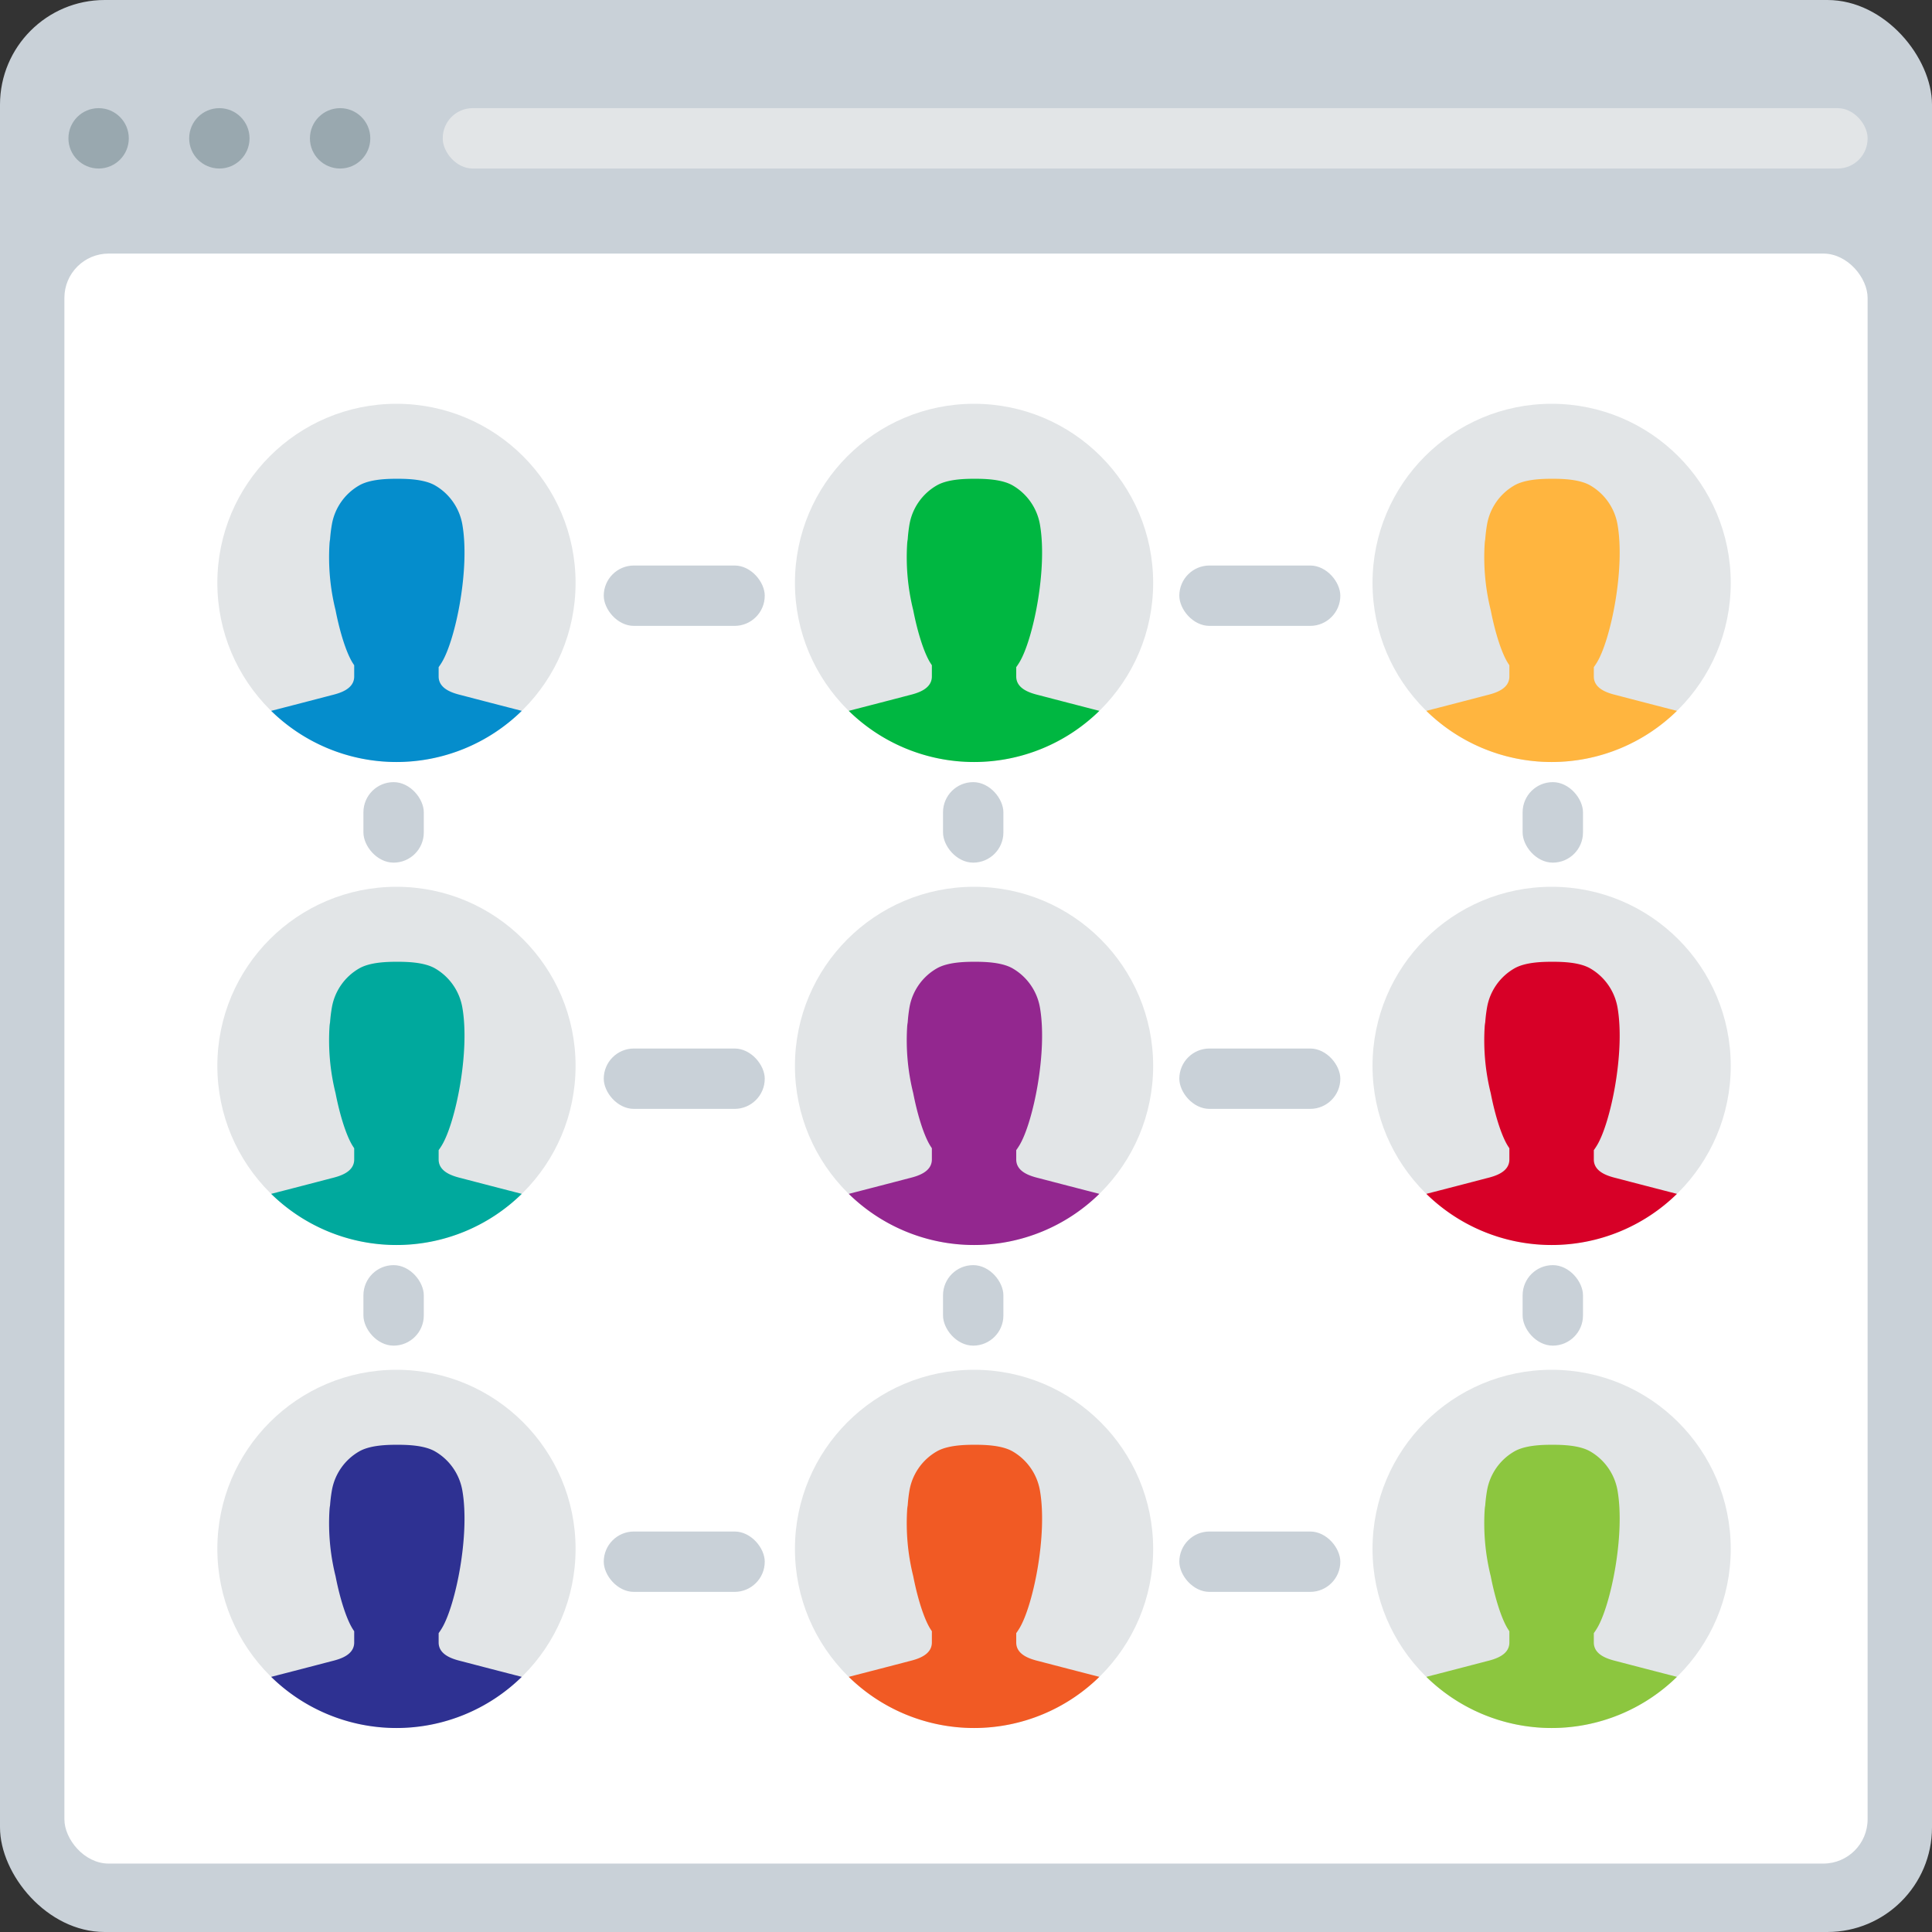
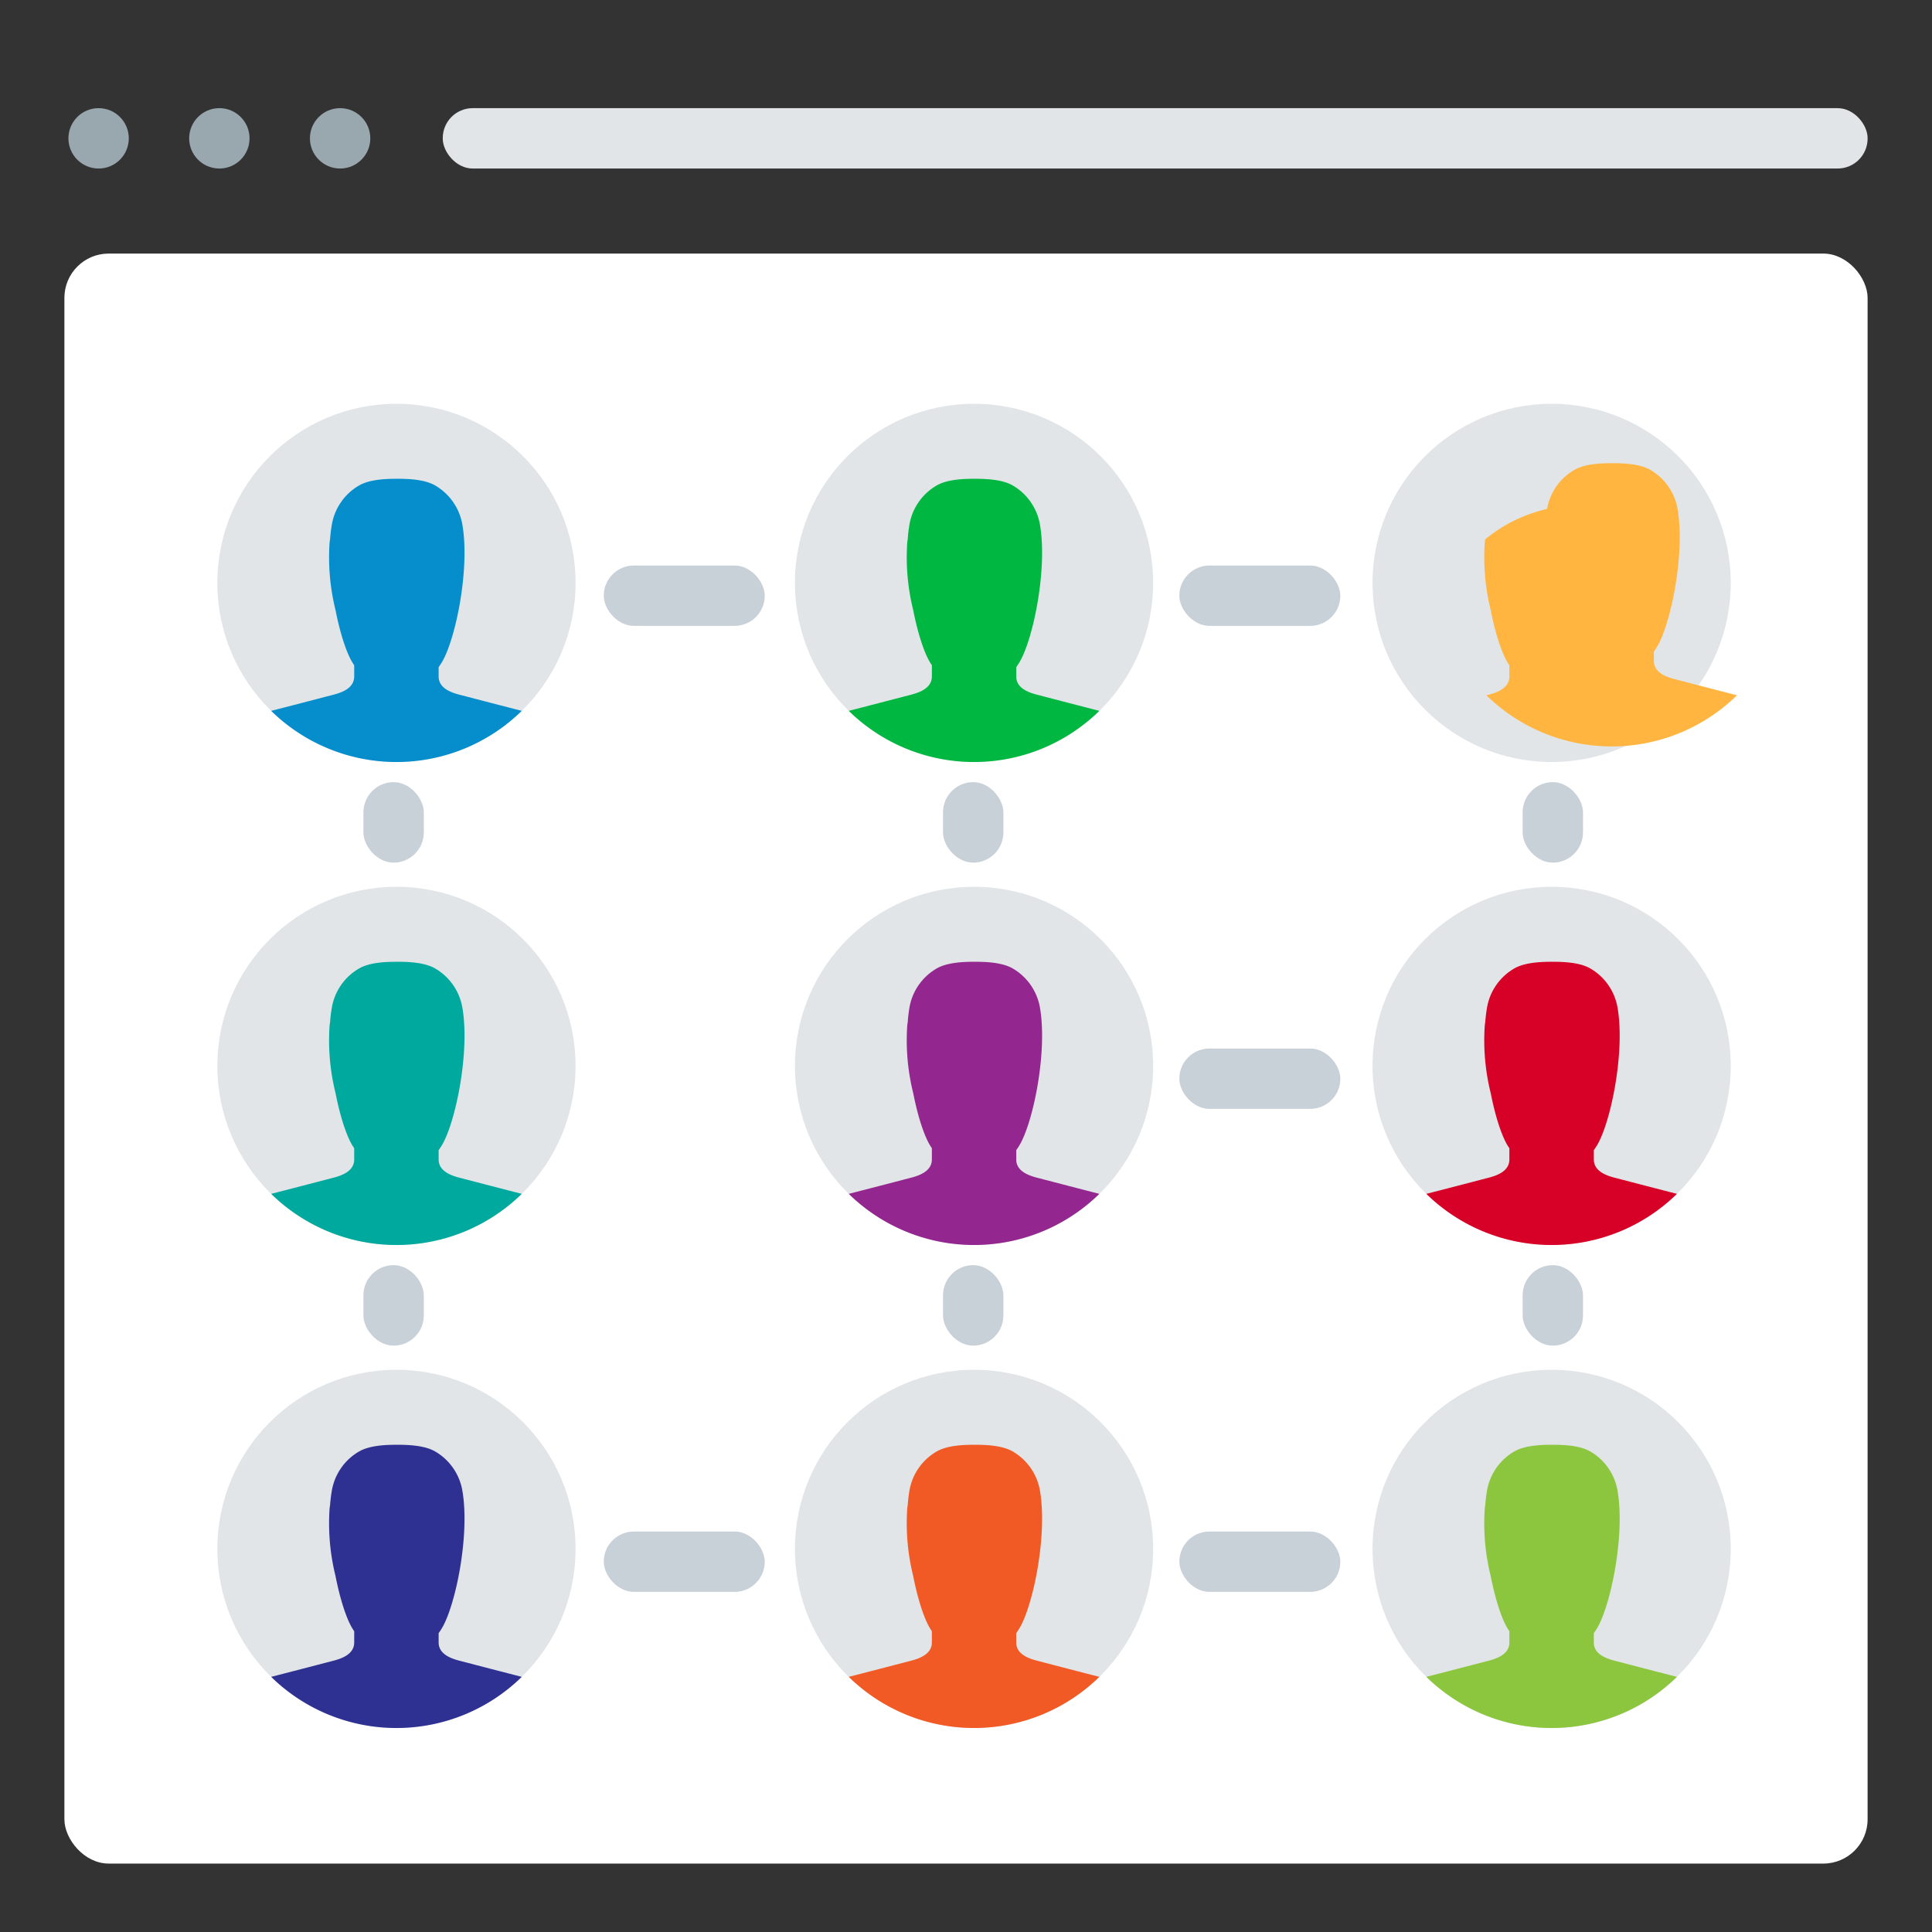
<svg xmlns="http://www.w3.org/2000/svg" viewBox="0 0 480 480">
  <rect x="0" y="0" width="480" height="480" fill="#333333" stroke="none" />
  <defs>
    <style>.cls-1{fill:#c9d1d8;}.cls-2{fill:#fff;}.cls-3{fill:#99a8af;}.cls-4{fill:#e2e5e7;}.cls-5{fill:#058dcc;}.cls-6{fill:#00b741;}.cls-7{fill:#ffb53f;}.cls-8{fill:#00a99d;}.cls-9{fill:#93278f;}.cls-10{fill:#d70027;}.cls-11{fill:#2e3192;}.cls-12{fill:#f15a24;}.cls-13{fill:#8cc63f;}</style>
  </defs>
  <g id="Ebene_2" data-name="Ebene 2">
    <g id="Ebene_1-2" data-name="Ebene 1">
-       <rect class="cls-1" width="480" height="480" rx="26" />
      <rect class="cls-2" x="16" y="63" width="448" height="400" rx="11" />
      <circle class="cls-3" cx="24.5" cy="34.37" r="7.5" />
      <rect class="cls-4" x="110" y="26.87" width="354" height="15" rx="7.44" />
      <circle class="cls-3" cx="54.5" cy="34.37" r="7.5" />
      <circle class="cls-3" cx="84.5" cy="34.37" r="7.5" />
      <circle class="cls-4" cx="98.5" cy="144.82" r="44.5" />
      <path class="cls-5" d="M82.29,172.74c-4.07,1.07-10.83,2.82-14.92,3.87a44.48,44.48,0,0,0,62.26,0c-4.09-1.05-10.85-2.8-14.92-3.87-1.94-.48-5.73-1.45-5.73-4.67v-2.32q.42-.58.81-1.23c3.39-5.65,7-23.15,5.08-34.2a14,14,0,0,0-6.85-9.76c-2.58-1.45-6.54-1.61-9.2-1.61H98.5c-2.66,0-6.61.16-9.19,1.61a13.94,13.94,0,0,0-6.86,9.76A36.94,36.94,0,0,0,82,134a9.94,9.94,0,0,0-.13,1,54.43,54.43,0,0,0,1.5,16.61c1.09,5.57,2.64,10.4,4.14,12.91.16.26.32.51.49.76v2.79C88,171.29,84.23,172.26,82.29,172.74Z" />
      <circle class="cls-4" cx="242" cy="144.82" r="44.5" />
      <path class="cls-6" d="M225.79,172.74c-4.07,1.07-10.83,2.82-14.92,3.87a44.48,44.48,0,0,0,62.26,0c-4.09-1.05-10.85-2.8-14.92-3.87-1.94-.48-5.73-1.45-5.73-4.67v-2.32q.42-.58.81-1.23c3.39-5.65,7-23.15,5.08-34.2a14,14,0,0,0-6.85-9.76c-2.58-1.45-6.54-1.61-9.2-1.61H242c-2.66,0-6.61.16-9.19,1.61a13.94,13.94,0,0,0-6.86,9.76,36.94,36.94,0,0,0-.43,3.67,9.94,9.94,0,0,0-.13,1,54.43,54.43,0,0,0,1.5,16.61c1.09,5.57,2.64,10.4,4.14,12.91.16.26.32.51.49.76v2.79C231.52,171.29,227.73,172.26,225.79,172.74Z" />
      <circle class="cls-4" cx="385.5" cy="144.82" r="44.5" />
-       <path class="cls-7" d="M369.29,172.74c-4.07,1.07-10.83,2.82-14.92,3.87a44.48,44.48,0,0,0,62.26,0c-4.09-1.05-10.85-2.8-14.92-3.87-1.94-.48-5.73-1.45-5.73-4.67v-2.32q.42-.58.81-1.23c3.39-5.65,7-23.15,5.08-34.2a14,14,0,0,0-6.85-9.76c-2.58-1.45-6.54-1.61-9.2-1.61h-.32c-2.66,0-6.61.16-9.19,1.61a13.94,13.94,0,0,0-6.86,9.76A36.94,36.94,0,0,0,369,134a9.94,9.94,0,0,0-.13,1,54.43,54.43,0,0,0,1.5,16.61c1.09,5.57,2.64,10.4,4.14,12.91.16.26.32.51.49.76v2.79C375,171.29,371.23,172.26,369.29,172.74Z" />
+       <path class="cls-7" d="M369.29,172.74a44.48,44.48,0,0,0,62.26,0c-4.09-1.05-10.85-2.8-14.92-3.87-1.94-.48-5.73-1.45-5.73-4.67v-2.32q.42-.58.81-1.23c3.39-5.65,7-23.15,5.08-34.2a14,14,0,0,0-6.85-9.76c-2.58-1.45-6.54-1.61-9.2-1.61h-.32c-2.66,0-6.61.16-9.19,1.61a13.94,13.94,0,0,0-6.86,9.76A36.94,36.94,0,0,0,369,134a9.94,9.94,0,0,0-.13,1,54.43,54.43,0,0,0,1.5,16.61c1.09,5.57,2.64,10.4,4.14,12.91.16.26.32.51.49.76v2.79C375,171.29,371.23,172.26,369.29,172.74Z" />
      <rect class="cls-1" x="150" y="140.5" width="40" height="15" rx="7.5" />
      <rect class="cls-1" x="293" y="140.5" width="40" height="15" rx="7.5" />
      <circle class="cls-4" cx="98.5" cy="264.82" r="44.5" />
      <path class="cls-8" d="M82.29,292.74c-4.07,1.07-10.83,2.82-14.92,3.87a44.48,44.48,0,0,0,62.26,0c-4.09-1.05-10.85-2.8-14.92-3.87-1.94-.48-5.73-1.45-5.73-4.67v-2.32q.42-.58.81-1.23c3.39-5.65,7-23.15,5.08-34.2a14,14,0,0,0-6.85-9.76c-2.58-1.45-6.54-1.61-9.2-1.61H98.5c-2.66,0-6.61.16-9.19,1.61a13.94,13.94,0,0,0-6.86,9.76A36.94,36.94,0,0,0,82,254a9.94,9.94,0,0,0-.13,1,54.43,54.43,0,0,0,1.5,16.61c1.09,5.57,2.64,10.4,4.14,12.91.16.26.32.51.49.76v2.79C88,291.29,84.23,292.26,82.29,292.74Z" />
      <circle class="cls-4" cx="242" cy="264.82" r="44.5" />
      <path class="cls-9" d="M225.79,292.74c-4.07,1.07-10.83,2.82-14.92,3.87a44.48,44.48,0,0,0,62.26,0c-4.09-1.05-10.85-2.8-14.92-3.87-1.94-.48-5.73-1.45-5.73-4.67v-2.32q.42-.58.81-1.23c3.39-5.65,7-23.15,5.08-34.2a14,14,0,0,0-6.85-9.76c-2.58-1.45-6.54-1.61-9.2-1.61H242c-2.66,0-6.61.16-9.19,1.61a13.94,13.94,0,0,0-6.86,9.76,36.94,36.94,0,0,0-.43,3.67,9.94,9.94,0,0,0-.13,1,54.43,54.43,0,0,0,1.5,16.61c1.09,5.57,2.64,10.4,4.14,12.91.16.26.32.51.49.76v2.79C231.52,291.29,227.73,292.26,225.79,292.74Z" />
      <circle class="cls-4" cx="385.5" cy="264.82" r="44.5" />
      <path class="cls-10" d="M369.29,292.74c-4.07,1.07-10.83,2.82-14.92,3.87a44.48,44.48,0,0,0,62.26,0c-4.09-1.05-10.85-2.8-14.92-3.87-1.94-.48-5.73-1.45-5.73-4.67v-2.32q.42-.58.81-1.23c3.39-5.65,7-23.15,5.08-34.2a14,14,0,0,0-6.85-9.76c-2.58-1.45-6.54-1.61-9.2-1.61h-.32c-2.66,0-6.61.16-9.19,1.61a13.94,13.94,0,0,0-6.86,9.76A36.94,36.94,0,0,0,369,254a9.94,9.94,0,0,0-.13,1,54.43,54.43,0,0,0,1.5,16.61c1.09,5.57,2.64,10.4,4.14,12.91.16.26.32.51.49.76v2.79C375,291.29,371.23,292.26,369.29,292.74Z" />
-       <rect class="cls-1" x="150" y="260.5" width="40" height="15" rx="7.5" />
      <rect class="cls-1" x="293" y="260.5" width="40" height="15" rx="7.5" />
      <circle class="cls-4" cx="98.5" cy="384.82" r="44.5" />
      <path class="cls-11" d="M82.29,412.74c-4.07,1.07-10.83,2.82-14.92,3.87a44.48,44.48,0,0,0,62.26,0c-4.09-1.05-10.85-2.8-14.92-3.87-1.94-.48-5.73-1.45-5.73-4.67v-2.32q.42-.58.81-1.23c3.39-5.65,7-23.15,5.08-34.2a14,14,0,0,0-6.85-9.76c-2.58-1.45-6.54-1.61-9.2-1.61H98.5c-2.66,0-6.61.16-9.19,1.61a13.94,13.94,0,0,0-6.86,9.76A36.94,36.94,0,0,0,82,374a9.94,9.94,0,0,0-.13,1,54.43,54.43,0,0,0,1.5,16.61c1.09,5.57,2.64,10.4,4.14,12.91.16.26.32.51.49.76v2.79C88,411.29,84.23,412.26,82.29,412.74Z" />
      <circle class="cls-4" cx="242" cy="384.82" r="44.5" />
      <path class="cls-12" d="M225.79,412.74c-4.07,1.07-10.83,2.82-14.92,3.87a44.48,44.48,0,0,0,62.26,0c-4.09-1.05-10.85-2.8-14.92-3.87-1.94-.48-5.73-1.45-5.73-4.67v-2.32q.42-.58.81-1.23c3.39-5.65,7-23.15,5.08-34.2a14,14,0,0,0-6.85-9.76c-2.58-1.45-6.54-1.61-9.2-1.61H242c-2.66,0-6.61.16-9.19,1.61a13.94,13.94,0,0,0-6.86,9.76,36.94,36.94,0,0,0-.43,3.67,9.94,9.94,0,0,0-.13,1,54.43,54.43,0,0,0,1.5,16.61c1.09,5.57,2.64,10.4,4.14,12.91.16.26.32.51.49.76v2.79C231.52,411.29,227.73,412.26,225.79,412.74Z" />
      <circle class="cls-4" cx="385.5" cy="384.82" r="44.5" />
      <path class="cls-13" d="M369.29,412.74c-4.07,1.07-10.83,2.82-14.92,3.87a44.48,44.48,0,0,0,62.26,0c-4.09-1.05-10.85-2.8-14.92-3.87-1.94-.48-5.73-1.45-5.73-4.67v-2.32q.42-.58.81-1.23c3.39-5.65,7-23.15,5.08-34.2a14,14,0,0,0-6.85-9.76c-2.58-1.45-6.54-1.61-9.2-1.61h-.32c-2.66,0-6.61.16-9.19,1.61a13.94,13.94,0,0,0-6.86,9.76A36.94,36.94,0,0,0,369,374a9.94,9.94,0,0,0-.13,1,54.43,54.43,0,0,0,1.5,16.61c1.09,5.57,2.64,10.4,4.14,12.91.16.26.32.51.49.76v2.79C375,411.29,371.23,412.26,369.29,412.74Z" />
      <rect class="cls-1" x="150" y="380.5" width="40" height="15" rx="7.5" />
      <rect class="cls-1" x="293" y="380.5" width="40" height="15" rx="7.5" />
      <rect class="cls-1" x="378.29" y="194.32" width="15" height="20" rx="7.5" />
      <rect class="cls-1" x="378.29" y="314.32" width="15" height="20" rx="7.5" />
      <rect class="cls-1" x="234.29" y="194.32" width="15" height="20" rx="7.5" />
      <rect class="cls-1" x="234.29" y="314.32" width="15" height="20" rx="7.5" />
      <rect class="cls-1" x="90.29" y="194.32" width="15" height="20" rx="7.5" />
      <rect class="cls-1" x="90.29" y="314.32" width="15" height="20" rx="7.5" />
    </g>
  </g>
</svg>